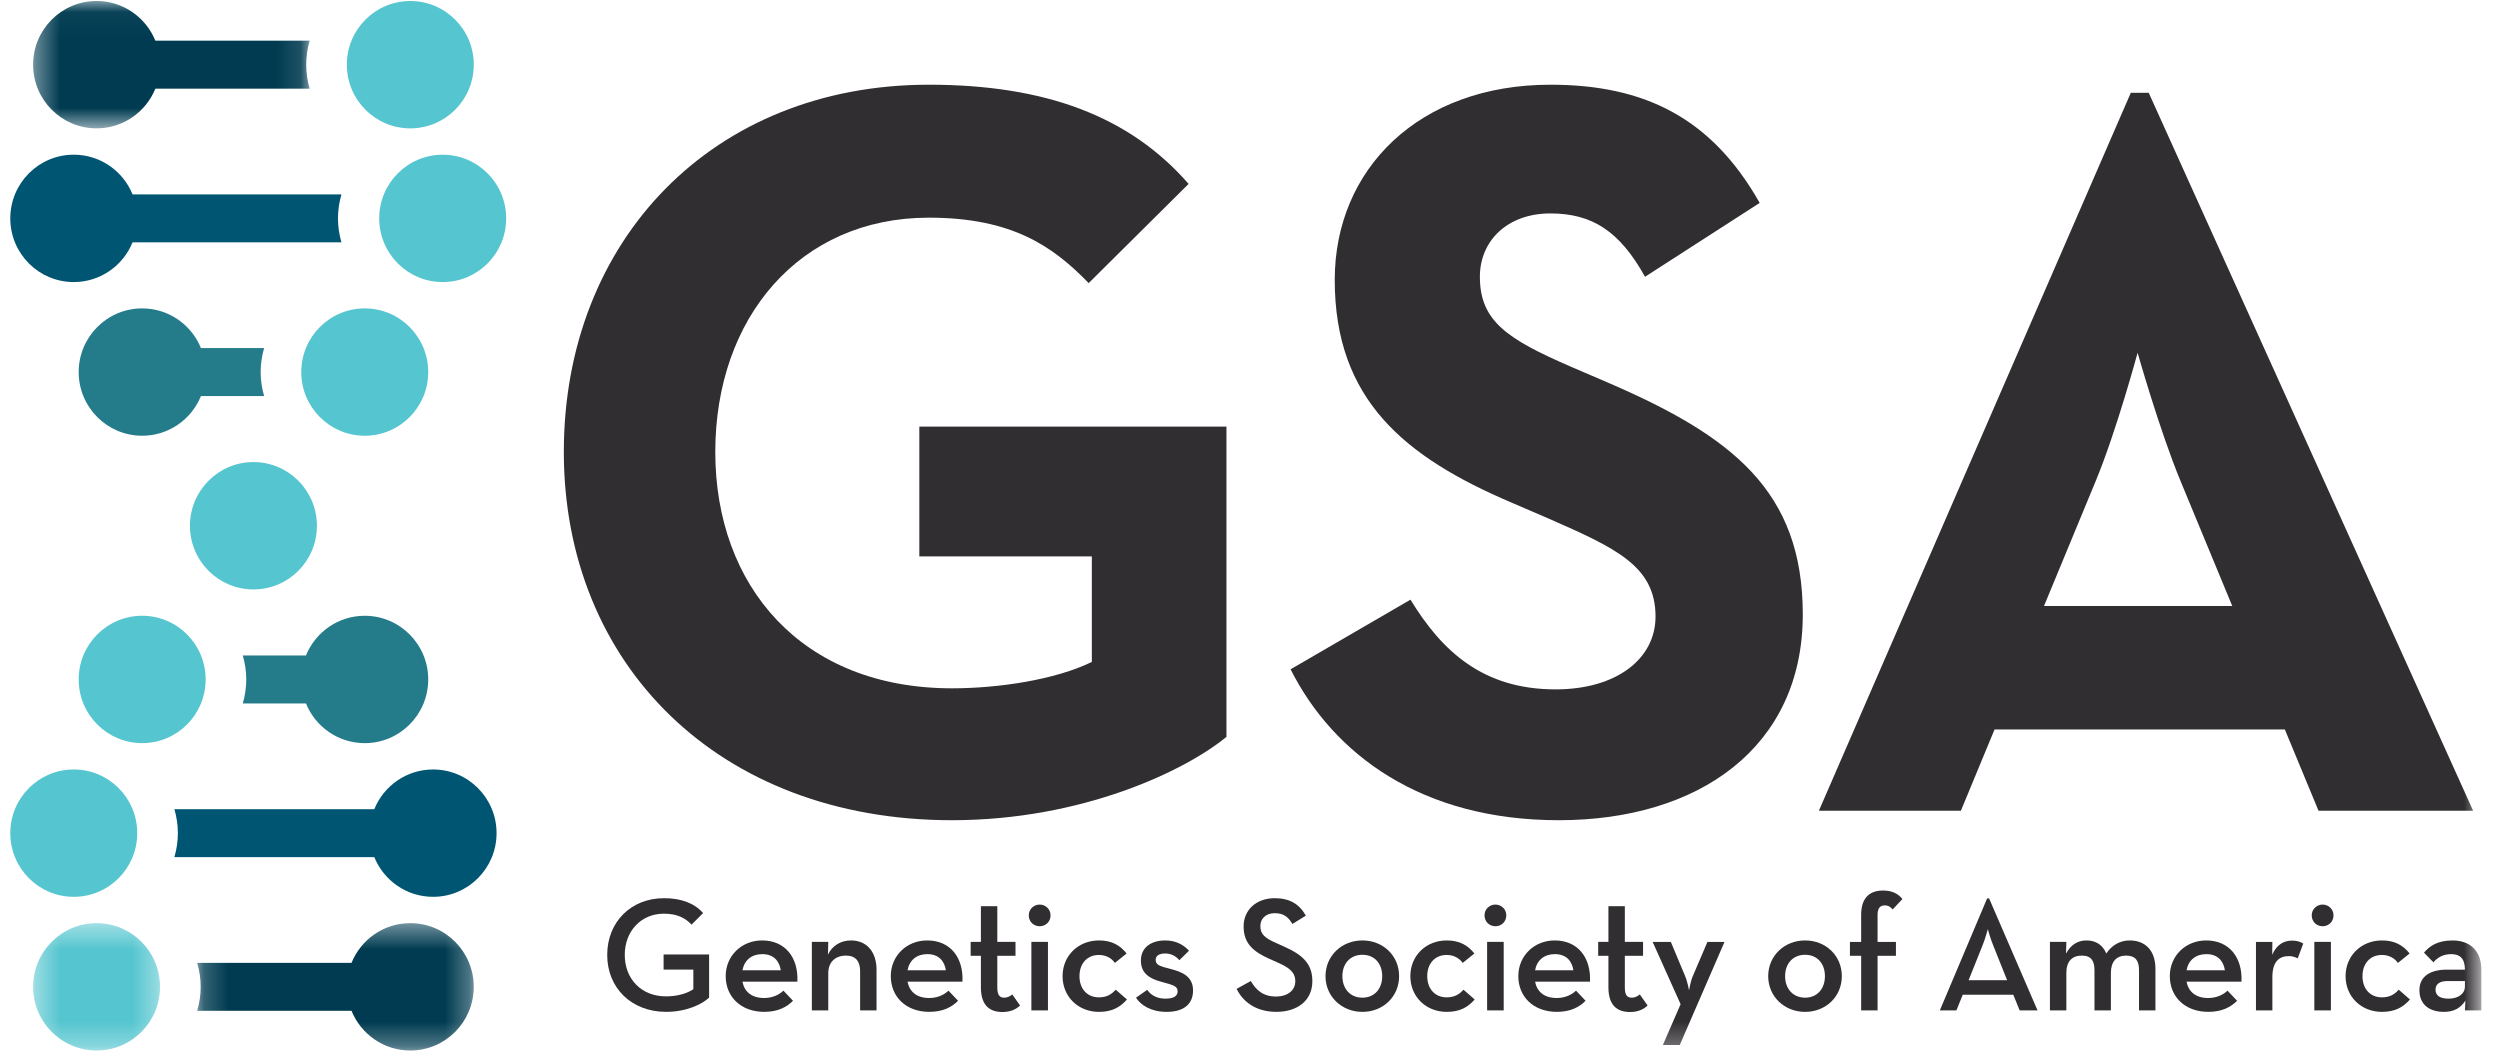
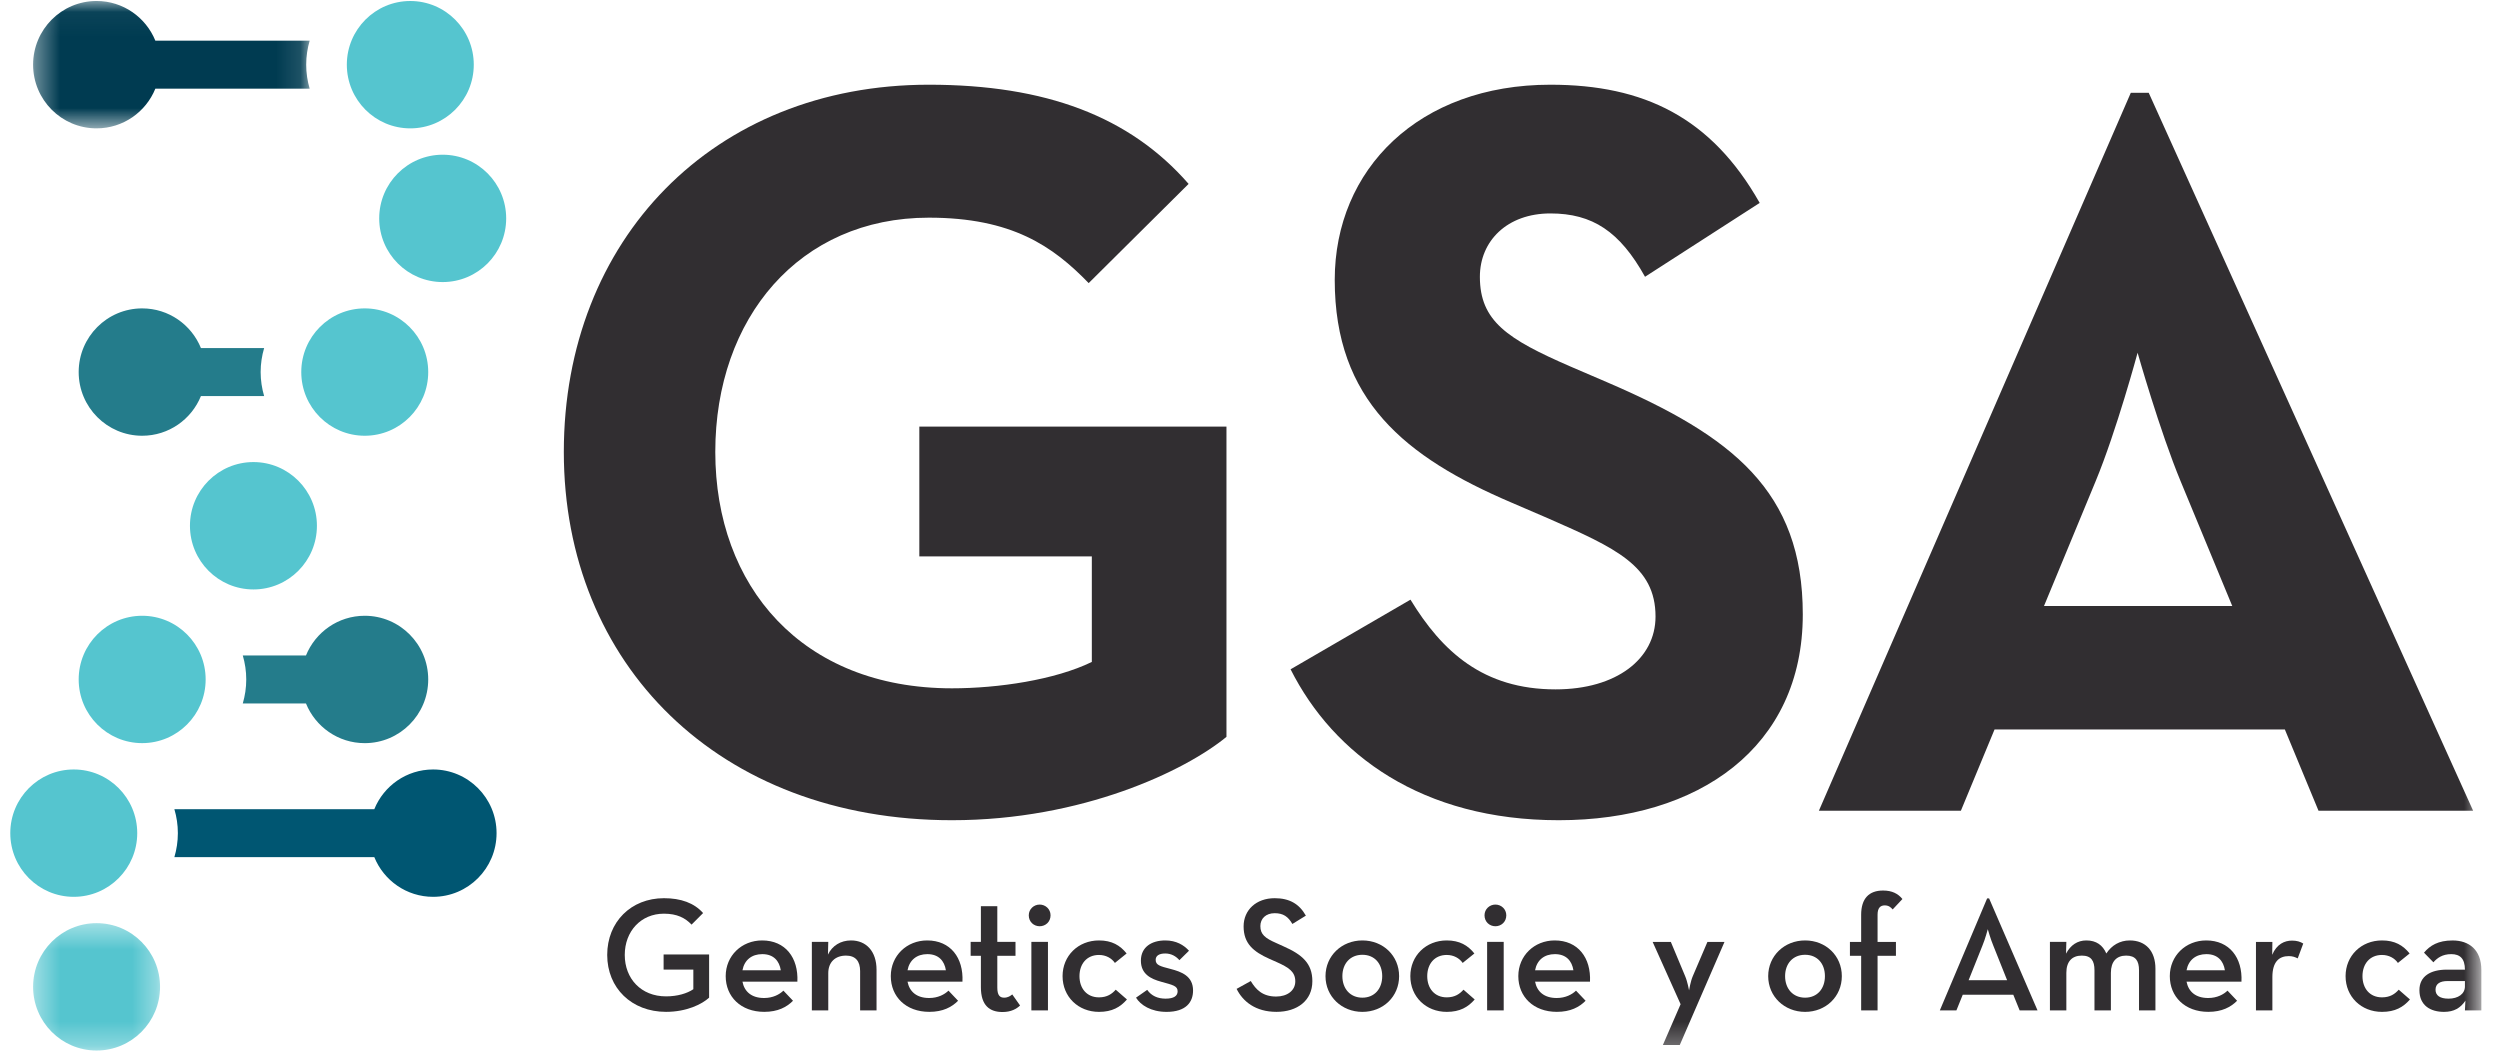
<svg xmlns="http://www.w3.org/2000/svg" width="104" height="44" viewBox="0 0 104 44" fill="none">
  <g clip-path="url(#clip0_2166_7269)">
    <mask id="mask0_2166_7269" style="mask-type:luminance" maskUnits="userSpaceOnUse" x="8" y="38" width="12" height="6">
      <path d="M8.203 38.403H19.708V43.702H8.203V38.403Z" fill="white" />
    </mask>
    <g mask="url(#mask0_2166_7269)">
-       <path fill-rule="evenodd" clip-rule="evenodd" d="M8.348 41.052C8.348 41.399 8.296 41.733 8.203 42.05H14.623C15.015 43.018 15.962 43.702 17.068 43.702C18.526 43.702 19.708 42.515 19.708 41.052C19.708 39.589 18.526 38.403 17.068 38.403C15.962 38.403 15.015 39.086 14.623 40.055H8.203C8.296 40.371 8.348 40.706 8.348 41.052Z" fill="#003B51" />
-     </g>
+       </g>
    <mask id="mask1_2166_7269" style="mask-type:luminance" maskUnits="userSpaceOnUse" x="1" y="38" width="6" height="6">
      <path d="M1.377 38.403H6.658V43.702H1.377V38.403Z" fill="white" />
    </mask>
    <g mask="url(#mask1_2166_7269)">
      <path fill-rule="evenodd" clip-rule="evenodd" d="M4.017 43.702C5.476 43.702 6.658 42.515 6.658 41.052C6.658 39.589 5.476 38.403 4.017 38.403C2.559 38.403 1.377 39.589 1.377 41.052C1.377 42.515 2.559 43.702 4.017 43.702Z" fill="#55C5CF" />
    </g>
    <mask id="mask2_2166_7269" style="mask-type:luminance" maskUnits="userSpaceOnUse" x="1" y="0" width="12" height="6">
      <path d="M1.377 0.042H12.882V5.34H1.377V0.042Z" fill="white" />
    </mask>
    <g mask="url(#mask2_2166_7269)">
      <path fill-rule="evenodd" clip-rule="evenodd" d="M12.738 2.691C12.738 2.344 12.79 2.01 12.882 1.693H6.463C6.07 0.725 5.124 0.041 4.017 0.041C2.559 0.041 1.377 1.227 1.377 2.691C1.377 4.154 2.559 5.34 4.017 5.34C5.124 5.34 6.07 4.657 6.463 3.688H12.882C12.79 3.371 12.738 3.037 12.738 2.691Z" fill="#003B51" />
    </g>
    <path fill-rule="evenodd" clip-rule="evenodd" d="M17.068 0.042C15.61 0.042 14.428 1.228 14.428 2.691C14.428 4.154 15.61 5.34 17.068 5.34C18.526 5.34 19.709 4.154 19.709 2.691C19.709 1.228 18.526 0.042 17.068 0.042Z" fill="#55C5CF" />
    <path fill-rule="evenodd" clip-rule="evenodd" d="M10.843 15.478C10.843 15.131 10.895 14.797 10.988 14.48H8.359C7.966 13.512 7.02 12.829 5.914 12.829C4.456 12.829 3.273 14.015 3.273 15.478C3.273 16.941 4.456 18.127 5.914 18.127C7.021 18.127 7.966 17.444 8.359 16.476H10.988C10.895 16.159 10.843 15.825 10.843 15.478Z" fill="#247C8B" />
    <path fill-rule="evenodd" clip-rule="evenodd" d="M15.174 12.829C13.715 12.829 12.533 14.015 12.533 15.478C12.533 16.941 13.715 18.127 15.174 18.127C16.632 18.127 17.814 16.941 17.814 15.478C17.814 14.015 16.632 12.829 15.174 12.829Z" fill="#55C5CF" />
-     <path fill-rule="evenodd" clip-rule="evenodd" d="M14.06 9.084C14.06 8.738 14.112 8.403 14.205 8.086H5.514C5.121 7.118 4.174 6.435 3.068 6.435C1.61 6.435 0.428 7.621 0.428 9.084C0.428 10.548 1.61 11.734 3.068 11.734C4.174 11.734 5.121 11.05 5.514 10.082H14.205C14.112 9.765 14.06 9.431 14.06 9.084Z" fill="#005672" />
    <path fill-rule="evenodd" clip-rule="evenodd" d="M18.416 6.436C16.958 6.436 15.775 7.622 15.775 9.085C15.775 10.548 16.958 11.734 18.416 11.734C19.875 11.734 21.057 10.548 21.057 9.085C21.057 7.622 19.875 6.436 18.416 6.436Z" fill="#55C5CF" />
    <path fill-rule="evenodd" clip-rule="evenodd" d="M10.244 28.265C10.244 28.612 10.192 28.946 10.1 29.263H12.728C13.121 30.232 14.067 30.915 15.173 30.915C16.631 30.915 17.814 29.728 17.814 28.265C17.814 26.802 16.631 25.616 15.173 25.616C14.067 25.616 13.121 26.299 12.728 27.268H10.1C10.192 27.584 10.244 27.919 10.244 28.265Z" fill="#247C8B" />
    <path fill-rule="evenodd" clip-rule="evenodd" d="M5.914 30.914C7.373 30.914 8.555 29.728 8.555 28.265C8.555 26.802 7.373 25.616 5.914 25.616C4.456 25.616 3.273 26.802 3.273 28.265C3.273 29.728 4.456 30.914 5.914 30.914Z" fill="#55C5CF" />
    <path fill-rule="evenodd" clip-rule="evenodd" d="M7.399 34.659C7.399 35.006 7.347 35.34 7.254 35.657H15.571C15.964 36.625 16.91 37.308 18.017 37.308C19.475 37.308 20.657 36.122 20.657 34.659C20.657 33.196 19.475 32.01 18.017 32.01C16.91 32.01 15.964 32.693 15.571 33.662H7.254C7.347 33.978 7.399 34.312 7.399 34.659Z" fill="#005672" />
    <path fill-rule="evenodd" clip-rule="evenodd" d="M3.068 37.308C4.527 37.308 5.709 36.122 5.709 34.659C5.709 33.195 4.527 32.01 3.068 32.01C1.61 32.01 0.428 33.195 0.428 34.659C0.428 36.122 1.61 37.308 3.068 37.308Z" fill="#55C5CF" />
    <path fill-rule="evenodd" clip-rule="evenodd" d="M13.184 21.872C13.184 20.409 12.001 19.222 10.543 19.222C9.085 19.222 7.902 20.409 7.902 21.872C7.902 23.335 9.085 24.521 10.543 24.521C12.001 24.521 13.184 23.335 13.184 21.872Z" fill="#55C5CF" />
    <path fill-rule="evenodd" clip-rule="evenodd" d="M25.26 39.726C25.26 38.349 26.254 37.365 27.62 37.365C28.323 37.365 28.877 37.562 29.249 37.983L28.769 38.464C28.505 38.186 28.167 38.009 27.62 38.009C26.66 38.009 25.99 38.742 25.99 39.726C25.99 40.709 26.666 41.449 27.707 41.449C28.181 41.449 28.586 41.327 28.843 41.151V40.336H27.606V39.705H29.499V41.503C29.202 41.775 28.566 42.093 27.707 42.093C26.274 42.093 25.26 41.103 25.26 39.726Z" fill="#312E31" />
    <path fill-rule="evenodd" clip-rule="evenodd" d="M32.481 40.363C32.421 39.977 32.184 39.692 31.711 39.692C31.271 39.692 30.967 39.936 30.886 40.363H32.481ZM31.785 41.517C32.157 41.517 32.427 41.368 32.59 41.211L32.989 41.632C32.725 41.897 32.36 42.093 31.792 42.093C30.818 42.093 30.189 41.462 30.189 40.607C30.189 39.759 30.852 39.122 31.704 39.122C32.671 39.122 33.218 39.841 33.171 40.838H30.886C30.967 41.252 31.264 41.517 31.785 41.517Z" fill="#312E31" />
    <path fill-rule="evenodd" clip-rule="evenodd" d="M33.773 39.183H34.456L34.443 39.712C34.619 39.339 34.977 39.122 35.403 39.122C36.032 39.122 36.464 39.57 36.464 40.343V42.032H35.781V40.397C35.781 39.99 35.593 39.753 35.194 39.753C34.747 39.753 34.456 40.024 34.456 40.486V42.032H33.773V39.183Z" fill="#312E31" />
    <path fill-rule="evenodd" clip-rule="evenodd" d="M39.349 40.363C39.288 39.977 39.051 39.692 38.578 39.692C38.139 39.692 37.834 39.936 37.753 40.363H39.349ZM38.653 41.517C39.024 41.517 39.294 41.368 39.457 41.211L39.856 41.632C39.592 41.897 39.227 42.093 38.659 42.093C37.685 42.093 37.057 41.462 37.057 40.607C37.057 39.759 37.719 39.122 38.571 39.122C39.538 39.122 40.086 39.841 40.038 40.838H37.753C37.834 41.252 38.131 41.517 38.653 41.517Z" fill="#312E31" />
    <path fill-rule="evenodd" clip-rule="evenodd" d="M40.805 41.069V39.76H40.379V39.183H40.805V37.698H41.488V39.183H42.245V39.76H41.488V41.082C41.488 41.408 41.596 41.503 41.772 41.503C41.934 41.503 42.036 41.428 42.11 41.368L42.435 41.829C42.293 41.964 42.069 42.1 41.704 42.1C41.17 42.1 40.805 41.829 40.805 41.069Z" fill="#312E31" />
    <mask id="mask3_2166_7269" style="mask-type:luminance" maskUnits="userSpaceOnUse" x="0" y="0" width="104" height="44">
      <path d="M0.428 43.702H103.224V0.042H0.428V43.702Z" fill="white" />
    </mask>
    <g mask="url(#mask3_2166_7269)">
      <path fill-rule="evenodd" clip-rule="evenodd" d="M42.905 42.032H43.595V39.183H42.905V42.032ZM42.797 38.078C42.797 37.819 43.007 37.63 43.25 37.63C43.493 37.63 43.703 37.819 43.703 38.078C43.703 38.349 43.493 38.532 43.25 38.532C43.007 38.532 42.797 38.349 42.797 38.078Z" fill="#312E31" />
    </g>
    <mask id="mask4_2166_7269" style="mask-type:luminance" maskUnits="userSpaceOnUse" x="0" y="0" width="104" height="44">
      <path d="M0.428 43.702H103.224V0.042H0.428V43.702Z" fill="white" />
    </mask>
    <g mask="url(#mask4_2166_7269)">
      <path fill-rule="evenodd" clip-rule="evenodd" d="M44.203 40.608C44.203 39.76 44.852 39.122 45.718 39.122C46.252 39.122 46.597 39.326 46.867 39.665L46.38 40.058C46.245 39.862 46.008 39.726 45.718 39.726C45.21 39.726 44.906 40.099 44.906 40.608C44.906 41.117 45.21 41.49 45.718 41.49C46.056 41.49 46.258 41.347 46.414 41.171L46.881 41.578C46.603 41.897 46.265 42.094 45.718 42.094C44.852 42.094 44.203 41.463 44.203 40.608Z" fill="#312E31" />
    </g>
    <mask id="mask5_2166_7269" style="mask-type:luminance" maskUnits="userSpaceOnUse" x="0" y="0" width="104" height="44">
      <path d="M0.428 43.702H103.224V0.042H0.428V43.702Z" fill="white" />
    </mask>
    <g mask="url(#mask5_2166_7269)">
      <path fill-rule="evenodd" clip-rule="evenodd" d="M47.258 41.503L47.724 41.178C47.9 41.429 48.164 41.544 48.489 41.544C48.833 41.544 48.989 41.429 48.989 41.239C48.989 41.008 48.779 40.974 48.299 40.839C47.88 40.723 47.461 40.526 47.461 39.963C47.461 39.393 47.914 39.122 48.475 39.122C48.928 39.122 49.246 39.312 49.462 39.55L49.063 39.943C48.928 39.787 48.732 39.665 48.475 39.665C48.218 39.665 48.076 39.76 48.076 39.929C48.076 40.147 48.252 40.194 48.698 40.309C49.145 40.425 49.631 40.601 49.631 41.205C49.631 41.693 49.334 42.094 48.529 42.094C47.88 42.094 47.447 41.809 47.258 41.503Z" fill="#312E31" />
    </g>
    <mask id="mask6_2166_7269" style="mask-type:luminance" maskUnits="userSpaceOnUse" x="0" y="0" width="104" height="44">
      <path d="M0.428 43.702H103.224V0.042H0.428V43.702Z" fill="white" />
    </mask>
    <g mask="url(#mask6_2166_7269)">
      <path fill-rule="evenodd" clip-rule="evenodd" d="M51.443 41.137L52.032 40.811C52.248 41.171 52.525 41.456 53.087 41.456C53.553 41.456 53.884 41.205 53.884 40.825C53.884 40.425 53.614 40.248 53.114 40.024L52.809 39.889C52.14 39.59 51.734 39.251 51.734 38.538C51.734 37.853 52.262 37.365 53.026 37.365C53.634 37.365 54.046 37.596 54.324 38.091L53.763 38.437C53.587 38.132 53.384 37.989 53.026 37.989C52.661 37.989 52.431 38.213 52.431 38.525C52.431 38.871 52.627 39.027 53.093 39.231L53.391 39.366C54.175 39.712 54.594 40.079 54.594 40.818C54.594 41.625 53.965 42.093 53.1 42.093C52.228 42.093 51.7 41.659 51.443 41.137Z" fill="#312E31" />
    </g>
    <mask id="mask7_2166_7269" style="mask-type:luminance" maskUnits="userSpaceOnUse" x="0" y="0" width="104" height="44">
      <path d="M0.428 43.702H103.224V0.042H0.428V43.702Z" fill="white" />
    </mask>
    <g mask="url(#mask7_2166_7269)">
      <path fill-rule="evenodd" clip-rule="evenodd" d="M57.5 40.608C57.5 40.086 57.182 39.719 56.675 39.719C56.168 39.719 55.843 40.086 55.843 40.608C55.843 41.13 56.168 41.503 56.675 41.503C57.182 41.503 57.5 41.13 57.5 40.608ZM55.141 40.608C55.141 39.76 55.817 39.122 56.675 39.122C57.541 39.122 58.203 39.76 58.203 40.608C58.203 41.456 57.541 42.094 56.675 42.094C55.817 42.094 55.141 41.456 55.141 40.608Z" fill="#312E31" />
    </g>
    <mask id="mask8_2166_7269" style="mask-type:luminance" maskUnits="userSpaceOnUse" x="0" y="0" width="104" height="44">
      <path d="M0.428 43.702H103.224V0.042H0.428V43.702Z" fill="white" />
    </mask>
    <g mask="url(#mask8_2166_7269)">
      <path fill-rule="evenodd" clip-rule="evenodd" d="M58.67 40.608C58.67 39.76 59.319 39.122 60.185 39.122C60.718 39.122 61.064 39.326 61.334 39.665L60.847 40.058C60.712 39.862 60.475 39.726 60.185 39.726C59.678 39.726 59.373 40.099 59.373 40.608C59.373 41.117 59.678 41.49 60.185 41.49C60.523 41.49 60.725 41.347 60.881 41.171L61.347 41.578C61.07 41.897 60.732 42.094 60.185 42.094C59.319 42.094 58.67 41.463 58.67 40.608Z" fill="#312E31" />
    </g>
    <mask id="mask9_2166_7269" style="mask-type:luminance" maskUnits="userSpaceOnUse" x="0" y="0" width="104" height="44">
      <path d="M0.428 43.702H103.224V0.042H0.428V43.702Z" fill="white" />
    </mask>
    <g mask="url(#mask9_2166_7269)">
      <path fill-rule="evenodd" clip-rule="evenodd" d="M61.864 42.032H62.554V39.183H61.864V42.032ZM61.756 38.078C61.756 37.819 61.965 37.63 62.209 37.63C62.452 37.63 62.662 37.819 62.662 38.078C62.662 38.349 62.452 38.532 62.209 38.532C61.965 38.532 61.756 38.349 61.756 38.078Z" fill="#312E31" />
    </g>
    <mask id="mask10_2166_7269" style="mask-type:luminance" maskUnits="userSpaceOnUse" x="0" y="0" width="104" height="44">
      <path d="M0.428 43.702H103.224V0.042H0.428V43.702Z" fill="white" />
    </mask>
    <g mask="url(#mask10_2166_7269)">
      <path fill-rule="evenodd" clip-rule="evenodd" d="M65.454 40.363C65.393 39.977 65.157 39.692 64.684 39.692C64.244 39.692 63.939 39.936 63.859 40.363H65.454ZM64.758 41.517C65.129 41.517 65.4 41.368 65.562 41.211L65.961 41.632C65.698 41.897 65.332 42.093 64.764 42.093C63.791 42.093 63.162 41.462 63.162 40.607C63.162 39.759 63.825 39.122 64.676 39.122C65.643 39.122 66.191 39.841 66.144 40.838H63.859C63.939 41.252 64.237 41.517 64.758 41.517Z" fill="#312E31" />
    </g>
    <mask id="mask11_2166_7269" style="mask-type:luminance" maskUnits="userSpaceOnUse" x="0" y="0" width="104" height="44">
      <path d="M0.428 43.702H103.224V0.042H0.428V43.702Z" fill="white" />
    </mask>
    <g mask="url(#mask11_2166_7269)">
-       <path fill-rule="evenodd" clip-rule="evenodd" d="M66.91 41.069V39.76H66.484V39.183H66.91V37.698H67.593V39.183H68.351V39.76H67.593V41.082C67.593 41.408 67.702 41.503 67.877 41.503C68.04 41.503 68.141 41.428 68.216 41.368L68.54 41.829C68.398 41.964 68.175 42.1 67.81 42.1C67.276 42.1 66.91 41.829 66.91 41.069Z" fill="#312E31" />
-     </g>
+       </g>
    <mask id="mask12_2166_7269" style="mask-type:luminance" maskUnits="userSpaceOnUse" x="0" y="0" width="104" height="44">
      <path d="M0.428 43.702H103.224V0.042H0.428V43.702Z" fill="white" />
    </mask>
    <g mask="url(#mask12_2166_7269)">
      <path fill-rule="evenodd" clip-rule="evenodd" d="M69.913 41.775L68.75 39.184H69.507L70.102 40.608C70.197 40.825 70.265 41.198 70.265 41.198C70.265 41.198 70.326 40.825 70.42 40.608L71.029 39.184H71.739L69.879 43.471H69.176L69.913 41.775Z" fill="#312E31" />
    </g>
    <mask id="mask13_2166_7269" style="mask-type:luminance" maskUnits="userSpaceOnUse" x="0" y="0" width="104" height="44">
      <path d="M0.428 43.702H103.224V0.042H0.428V43.702Z" fill="white" />
    </mask>
    <g mask="url(#mask13_2166_7269)">
      <path fill-rule="evenodd" clip-rule="evenodd" d="M75.917 40.608C75.917 40.086 75.599 39.719 75.092 39.719C74.585 39.719 74.26 40.086 74.26 40.608C74.26 41.13 74.585 41.503 75.092 41.503C75.599 41.503 75.917 41.13 75.917 40.608ZM73.557 40.608C73.557 39.76 74.233 39.122 75.092 39.122C75.957 39.122 76.62 39.76 76.62 40.608C76.62 41.456 75.957 42.094 75.092 42.094C74.233 42.094 73.557 41.456 73.557 40.608Z" fill="#312E31" />
    </g>
    <mask id="mask14_2166_7269" style="mask-type:luminance" maskUnits="userSpaceOnUse" x="0" y="0" width="104" height="44">
      <path d="M0.428 43.702H103.224V0.042H0.428V43.702Z" fill="white" />
    </mask>
    <g mask="url(#mask14_2166_7269)">
      <path fill-rule="evenodd" clip-rule="evenodd" d="M77.424 39.76H76.957V39.184H77.424V38.057C77.424 37.372 77.755 37.046 78.337 37.046C78.708 37.046 78.958 37.175 79.141 37.399L78.735 37.833C78.654 37.738 78.566 37.664 78.404 37.664C78.228 37.664 78.107 37.766 78.107 38.05V39.184H78.871V39.76H78.107V42.032H77.424V39.76Z" fill="#312E31" />
    </g>
    <mask id="mask15_2166_7269" style="mask-type:luminance" maskUnits="userSpaceOnUse" x="0" y="0" width="104" height="44">
      <path d="M0.428 43.702H103.224V0.042H0.428V43.702Z" fill="white" />
    </mask>
    <g mask="url(#mask15_2166_7269)">
      <path fill-rule="evenodd" clip-rule="evenodd" d="M83.496 40.777L82.922 39.339C82.807 39.068 82.692 38.654 82.692 38.654C82.692 38.654 82.584 39.068 82.469 39.339L81.894 40.777H83.496ZM82.665 37.372H82.746L84.761 42.032H84.017L83.753 41.381H81.65L81.387 42.032H80.697L82.665 37.372Z" fill="#312E31" />
    </g>
    <mask id="mask16_2166_7269" style="mask-type:luminance" maskUnits="userSpaceOnUse" x="0" y="0" width="104" height="44">
      <path d="M0.428 43.702H103.224V0.042H0.428V43.702Z" fill="white" />
    </mask>
    <g mask="url(#mask16_2166_7269)">
      <path fill-rule="evenodd" clip-rule="evenodd" d="M85.277 39.183H85.96L85.947 39.672C86.136 39.312 86.427 39.122 86.792 39.122C87.205 39.122 87.475 39.319 87.623 39.665C87.847 39.325 88.185 39.122 88.597 39.122C89.267 39.122 89.666 39.57 89.666 40.295V42.032H88.983V40.363C88.983 39.97 88.841 39.753 88.448 39.753C88.049 39.753 87.813 39.997 87.813 40.472V42.032H87.13V40.363C87.13 39.97 86.995 39.753 86.603 39.753C86.197 39.753 85.96 39.997 85.96 40.472V42.032H85.277V39.183Z" fill="#312E31" />
    </g>
    <mask id="mask17_2166_7269" style="mask-type:luminance" maskUnits="userSpaceOnUse" x="0" y="0" width="104" height="44">
      <path d="M0.428 43.702H103.224V0.042H0.428V43.702Z" fill="white" />
    </mask>
    <g mask="url(#mask17_2166_7269)">
      <path fill-rule="evenodd" clip-rule="evenodd" d="M92.556 40.363C92.495 39.977 92.258 39.692 91.785 39.692C91.346 39.692 91.041 39.936 90.96 40.363H92.556ZM91.86 41.517C92.231 41.517 92.502 41.368 92.664 41.211L93.063 41.632C92.799 41.897 92.434 42.093 91.866 42.093C90.892 42.093 90.264 41.462 90.264 40.607C90.264 39.759 90.926 39.122 91.778 39.122C92.745 39.122 93.293 39.841 93.245 40.838H90.96C91.041 41.252 91.338 41.517 91.86 41.517Z" fill="#312E31" />
    </g>
    <mask id="mask18_2166_7269" style="mask-type:luminance" maskUnits="userSpaceOnUse" x="0" y="0" width="104" height="44">
      <path d="M0.428 43.702H103.224V0.042H0.428V43.702Z" fill="white" />
    </mask>
    <g mask="url(#mask18_2166_7269)">
      <path fill-rule="evenodd" clip-rule="evenodd" d="M93.848 39.184H94.531L94.524 39.719C94.713 39.272 95.038 39.129 95.349 39.129C95.552 39.129 95.694 39.176 95.815 39.251L95.585 39.869C95.477 39.815 95.369 39.774 95.214 39.774C94.808 39.774 94.531 40.011 94.531 40.649V42.033H93.848V39.184Z" fill="#312E31" />
    </g>
    <mask id="mask19_2166_7269" style="mask-type:luminance" maskUnits="userSpaceOnUse" x="0" y="0" width="104" height="44">
-       <path d="M0.428 43.702H103.224V0.042H0.428V43.702Z" fill="white" />
-     </mask>
+       </mask>
    <g mask="url(#mask19_2166_7269)">
-       <path fill-rule="evenodd" clip-rule="evenodd" d="M96.276 42.032H96.966V39.183H96.276V42.032ZM96.168 38.078C96.168 37.819 96.378 37.63 96.621 37.63C96.865 37.63 97.074 37.819 97.074 38.078C97.074 38.349 96.865 38.532 96.621 38.532C96.378 38.532 96.168 38.349 96.168 38.078Z" fill="#312E31" />
+       <path fill-rule="evenodd" clip-rule="evenodd" d="M96.276 42.032H96.966V39.183H96.276V42.032ZC96.168 37.819 96.378 37.63 96.621 37.63C96.865 37.63 97.074 37.819 97.074 38.078C97.074 38.349 96.865 38.532 96.621 38.532C96.378 38.532 96.168 38.349 96.168 38.078Z" fill="#312E31" />
    </g>
    <mask id="mask20_2166_7269" style="mask-type:luminance" maskUnits="userSpaceOnUse" x="0" y="0" width="104" height="44">
      <path d="M0.428 43.702H103.224V0.042H0.428V43.702Z" fill="white" />
    </mask>
    <g mask="url(#mask20_2166_7269)">
      <path fill-rule="evenodd" clip-rule="evenodd" d="M97.576 40.608C97.576 39.76 98.225 39.122 99.091 39.122C99.625 39.122 99.97 39.326 100.24 39.665L99.753 40.058C99.618 39.862 99.381 39.726 99.091 39.726C98.583 39.726 98.279 40.099 98.279 40.608C98.279 41.117 98.583 41.49 99.091 41.49C99.429 41.49 99.632 41.347 99.787 41.171L100.254 41.578C99.976 41.897 99.638 42.094 99.091 42.094C98.225 42.094 97.576 41.463 97.576 40.608Z" fill="#312E31" />
    </g>
    <mask id="mask21_2166_7269" style="mask-type:luminance" maskUnits="userSpaceOnUse" x="0" y="0" width="104" height="44">
      <path d="M0.428 43.702H103.224V0.042H0.428V43.702Z" fill="white" />
    </mask>
    <g mask="url(#mask21_2166_7269)">
      <path fill-rule="evenodd" clip-rule="evenodd" d="M101.812 40.812C101.514 40.812 101.318 40.92 101.318 41.171C101.318 41.415 101.507 41.544 101.859 41.544C102.258 41.544 102.541 41.347 102.541 41.036V40.812H101.812ZM101.974 39.692C101.602 39.692 101.386 39.855 101.23 40.032L100.838 39.631C101.088 39.333 101.426 39.123 102.028 39.123C102.711 39.123 103.224 39.509 103.224 40.35V42.033H102.541L102.562 41.626C102.359 41.931 102.089 42.094 101.67 42.094C101.108 42.094 100.648 41.829 100.648 41.191C100.648 40.602 101.122 40.343 101.764 40.337H102.541C102.541 39.882 102.339 39.692 101.974 39.692Z" fill="#312E31" />
    </g>
    <mask id="mask22_2166_7269" style="mask-type:luminance" maskUnits="userSpaceOnUse" x="0" y="0" width="104" height="44">
      <path d="M0.428 43.702H103.224V0.042H0.428V43.702Z" fill="white" />
    </mask>
    <g mask="url(#mask22_2166_7269)">
      <path fill-rule="evenodd" clip-rule="evenodd" d="M23.455 18.8C23.455 9.977 29.668 3.524 38.638 3.524C43.495 3.524 46.996 4.841 49.446 7.65L45.289 11.777C43.801 10.241 42.095 9.055 38.638 9.055C33.256 9.055 29.756 13.226 29.756 18.8C29.756 24.376 33.344 28.634 39.601 28.634C41.526 28.634 43.889 28.283 45.42 27.537V23.147H38.244V17.747H51.021V30.653C49.315 32.058 45.027 34.121 39.601 34.121C29.887 34.121 23.455 27.624 23.455 18.8Z" fill="#312E31" />
    </g>
    <mask id="mask23_2166_7269" style="mask-type:luminance" maskUnits="userSpaceOnUse" x="0" y="0" width="104" height="44">
      <path d="M0.428 43.702H103.224V0.042H0.428V43.702Z" fill="white" />
    </mask>
    <g mask="url(#mask23_2166_7269)">
      <path fill-rule="evenodd" clip-rule="evenodd" d="M53.688 27.843L58.676 24.946C59.988 27.098 61.695 28.678 64.713 28.678C67.252 28.678 68.87 27.404 68.87 25.649C68.87 23.542 67.208 22.796 64.408 21.566L62.876 20.907C58.457 19.02 55.525 16.649 55.525 11.645C55.525 7.035 59.025 3.524 64.495 3.524C68.389 3.524 71.19 4.885 73.203 8.441L68.433 11.514C67.383 9.626 66.245 8.879 64.495 8.879C62.701 8.879 61.563 10.021 61.563 11.514C61.563 13.357 62.701 14.103 65.326 15.245L66.858 15.903C72.064 18.142 74.996 20.425 74.996 25.561C74.996 31.092 70.665 34.121 64.845 34.121C59.157 34.121 55.481 31.399 53.688 27.843Z" fill="#312E31" />
    </g>
    <mask id="mask24_2166_7269" style="mask-type:luminance" maskUnits="userSpaceOnUse" x="0" y="0" width="104" height="44">
      <path d="M0.428 43.702H103.224V0.042H0.428V43.702Z" fill="white" />
    </mask>
    <g mask="url(#mask24_2166_7269)">
      <path fill-rule="evenodd" clip-rule="evenodd" d="M85.03 25.21L87.174 20.03C88.049 17.922 88.924 14.674 88.924 14.674C88.924 14.674 89.843 17.922 90.718 20.03L92.862 25.21H85.03ZM89.387 3.861H88.641L75.666 33.726H81.573L82.973 30.346H95.05L96.45 33.726H102.882L89.387 3.861Z" fill="#312E31" />
    </g>
  </g>
  <defs>
    <clipPath id="clip0_2166_7269">
      <rect width="103.024" height="44" fill="white" transform="translate(0.428)" />
    </clipPath>
  </defs>
</svg>